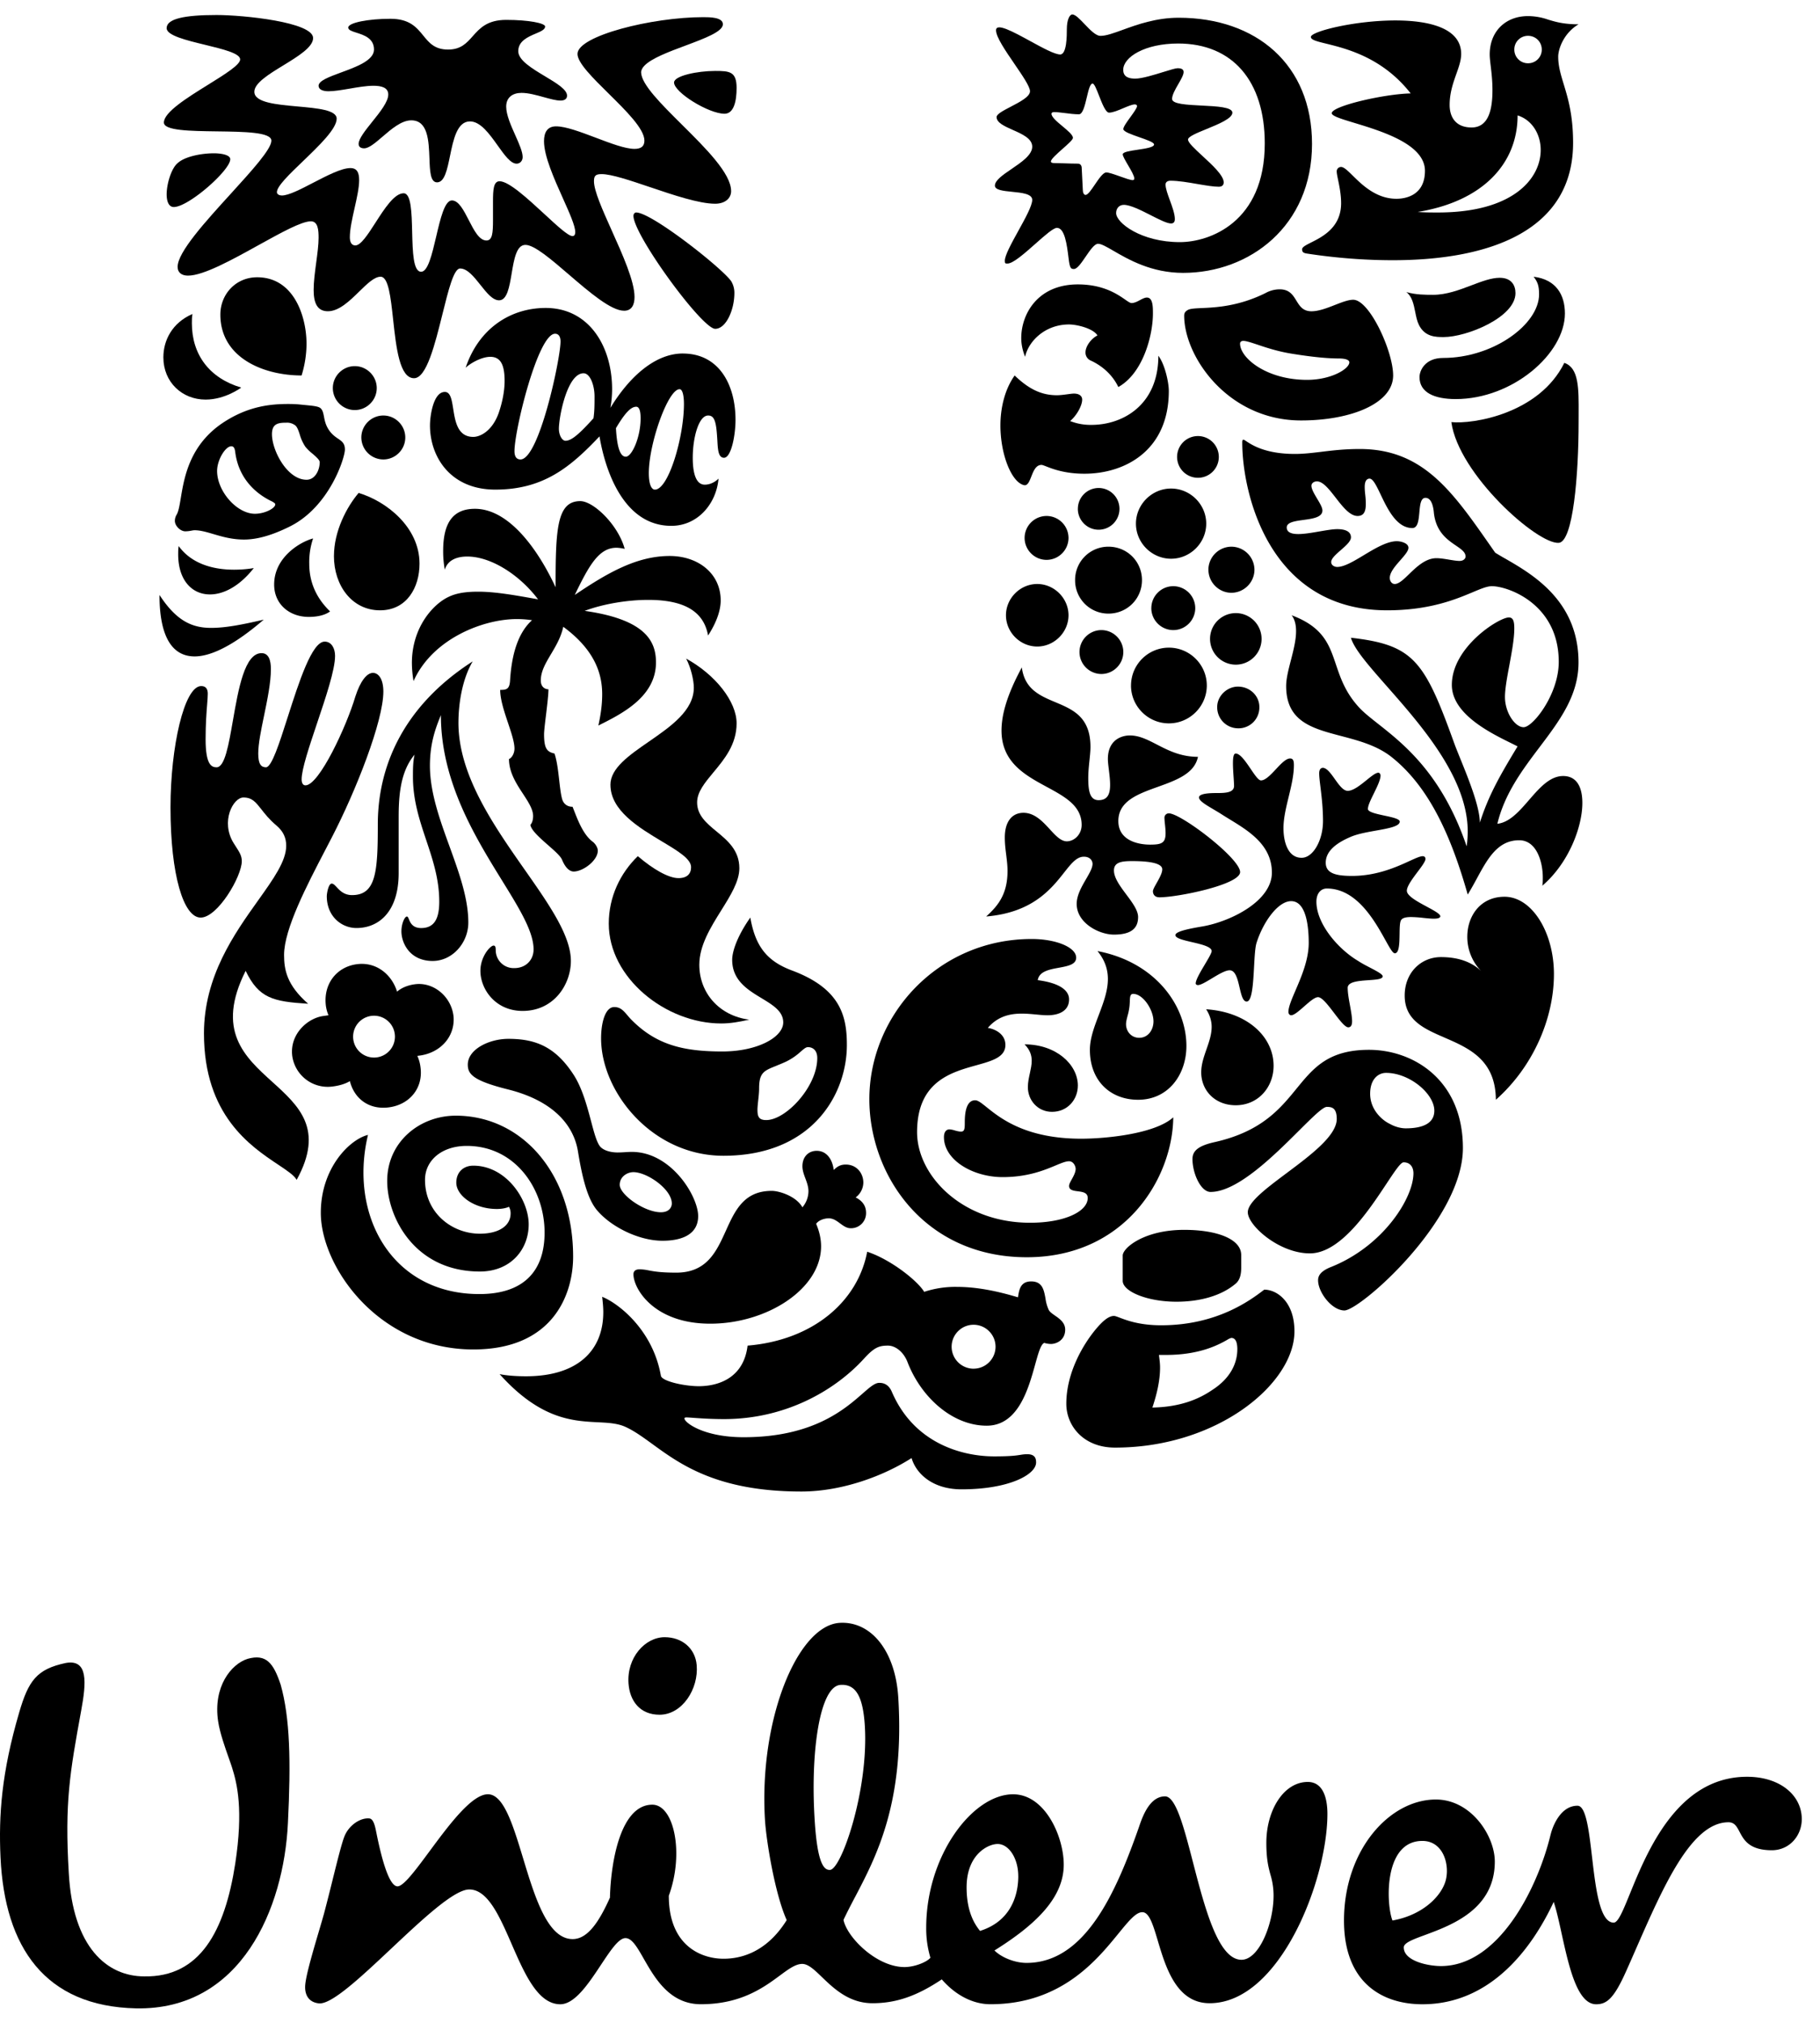
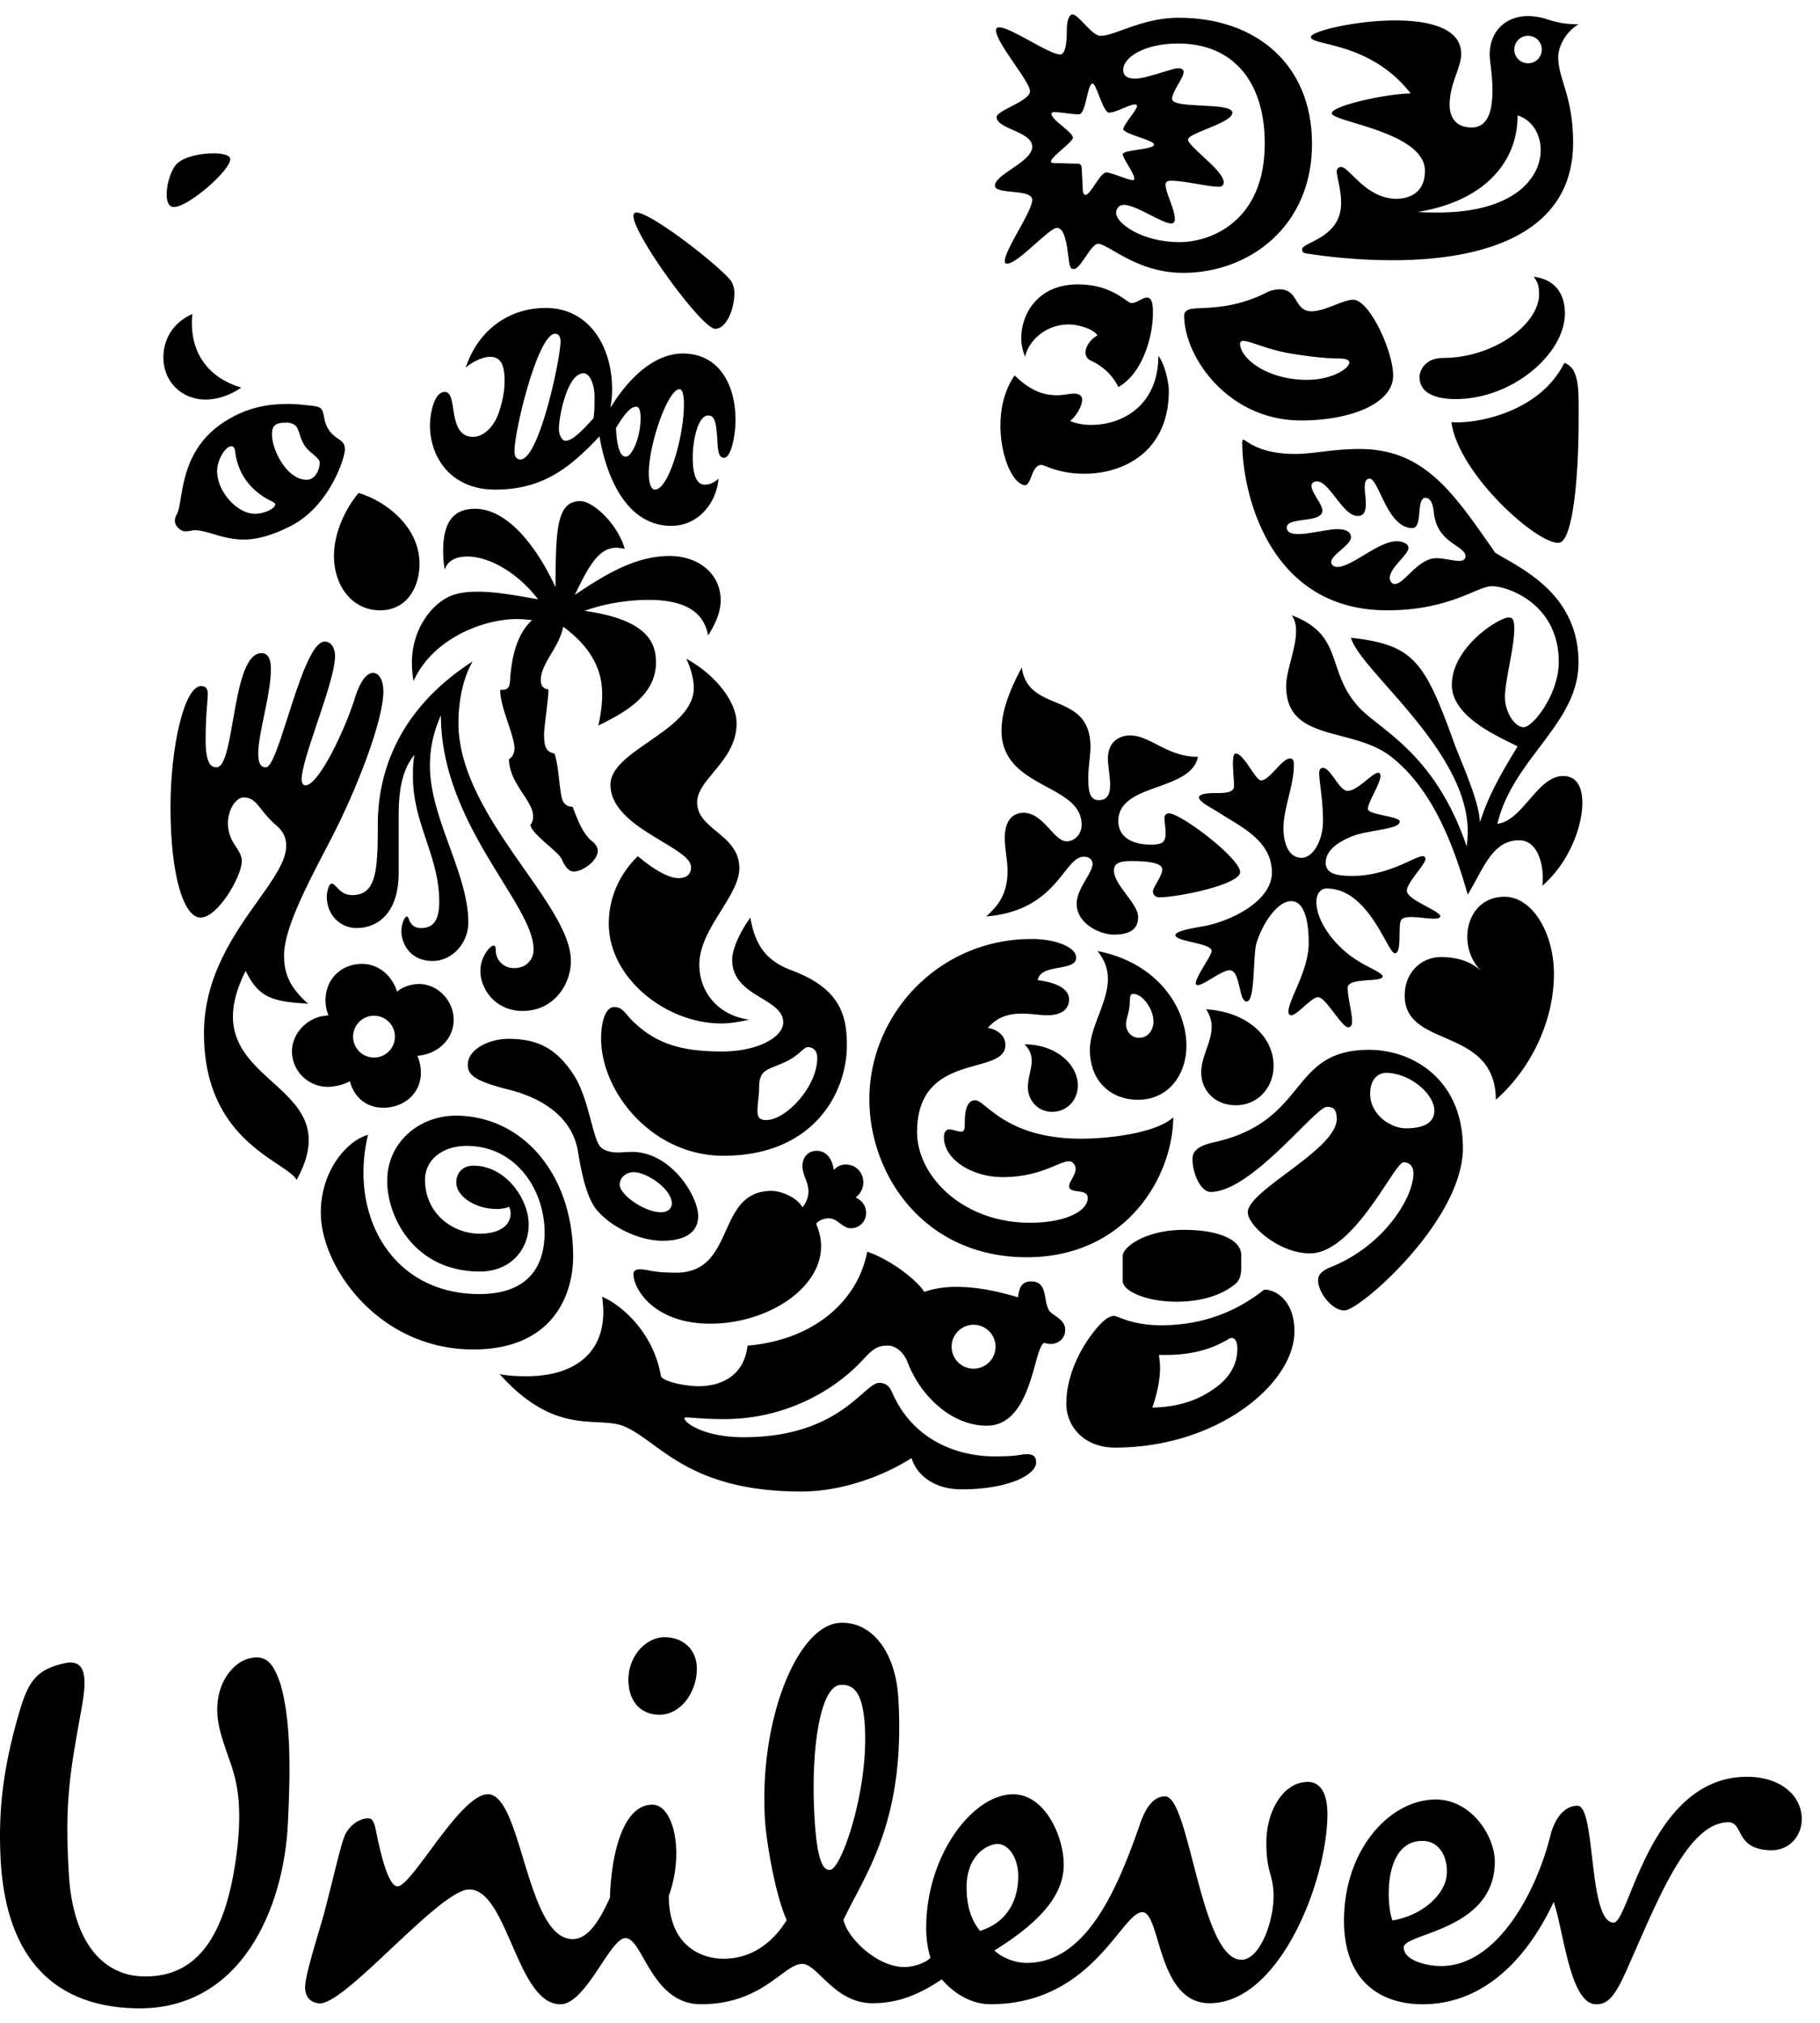
<svg xmlns="http://www.w3.org/2000/svg" width="63" height="70" fill="none" viewBox="0 0 63 70">
  <path fill="#000" fill-rule="evenodd" d="M36.987 8.92c-.054-.438-.128-1.035-.401-1.035-.123 0-.42.263-.74.547-.373.33-.776.688-.97.688-.076 0-.094 0-.094-.096 0-.187.231-.606.465-1.03.24-.434.484-.875.484-1.077 0-.21-.358-.246-.697-.28-.305-.03-.595-.06-.595-.213 0-.185.279-.374.577-.577.344-.234.715-.487.715-.771 0-.282-.347-.436-.673-.58-.289-.129-.561-.25-.561-.446 0-.102.234-.223.49-.357.316-.164.667-.347.667-.535 0-.16-.259-.538-.533-.939-.311-.454-.643-.937-.643-1.17 0-.274.593.05 1.18.371.426.233.85.465 1.042.465.229 0 .229-.664.229-.873 0-.324.095-.512.19-.512.105 0 .257.16.421.331.193.202.4.42.563.409.19 0 .444-.093.757-.206.503-.183 1.158-.42 1.941-.42 2.676 0 4.615 1.613 4.615 4.367 0 2.847-2.166 4.462-4.462 4.462-1.097 0-1.896-.465-2.41-.763-.241-.14-.42-.244-.535-.244-.124 0-.278.226-.43.448-.146.214-.29.425-.403.425-.095 0-.133-.018-.17-.247-.007-.044-.013-.093-.019-.143Zm1.648-1.547c0 .342.874 1.006 2.205 1.006 1.026 0 2.942-.683 2.94-3.417 0-2.165-1.121-3.456-2.998-3.456-1.16 0-1.901.474-1.901.91 0 .268.228.305.418.305.228 0 .646-.129.982-.233.225-.07.413-.127.482-.127.132 0 .208.037.208.132 0 .099-.088.251-.181.413-.106.183-.218.377-.218.517 0 .179.508.204 1.023.23.529.026 1.064.053 1.064.246 0 .2-.476.395-.898.568-.336.137-.637.261-.637.362 0 .107.233.322.497.565.344.316.738.68.738.916 0 .076-.037.152-.17.152-.188 0-.455-.046-.738-.094-.32-.056-.663-.114-.935-.114-.113 0-.17.056-.17.132 0 .136.073.336.15.546.084.23.172.471.172.65 0 .114-.056.151-.133.151-.14 0-.408-.136-.698-.284-.34-.173-.71-.36-.935-.36-.153 0-.267.113-.267.284ZM36.78 4.37c.181.151.36.299.36.401 0 .064-.178.221-.362.383-.196.174-.4.354-.4.433 0 .038.038.057.133.057.058 0 .173.003.304.007.17.006.366.012.496.012.095 0 .133.076.133.152l.038.76c0 .094.038.17.094.17.081 0 .2-.175.325-.36.138-.203.284-.418.394-.418.088 0 .286.07.479.139.182.065.359.127.433.127.037 0 .057-.019.057-.057 0-.091-.113-.285-.22-.466-.092-.158-.18-.307-.18-.369 0-.083.257-.121.52-.16.279-.042.564-.084.564-.182 0-.074-.25-.16-.508-.25-.274-.096-.556-.194-.556-.282 0-.079.127-.253.25-.422.114-.158.225-.31.225-.375 0-.039-.039-.057-.076-.057-.09 0-.236.062-.393.128-.178.076-.369.157-.5.157-.117 0-.24-.313-.348-.59-.086-.22-.163-.417-.222-.417-.087 0-.142.23-.2.476-.067.283-.14.588-.272.588-.154 0-.33-.022-.492-.043-.139-.017-.268-.033-.365-.033-.057 0-.094.019-.094.057 0 .116.193.277.383.434Z" clip-rule="evenodd" />
  <path fill="#000" d="M21.927 7.468c0 .664 2.373 3.911 2.83 3.911.38 0 .664-.664.664-1.235a.777.777 0 0 0-.113-.417c-.342-.475-2.754-2.374-3.286-2.374-.057 0-.095.058-.095.115ZM7.97 5.512c0 .38-1.442 1.652-1.954 1.652-.19 0-.247-.228-.247-.436 0-.38.17-.912.38-1.083.246-.228.816-.34 1.252-.34.266 0 .57.055.57.207Z" />
-   <path fill="#000" d="M25.308 6.613c0-.61-.883-1.487-1.71-2.307-.716-.711-1.389-1.38-1.405-1.794-.003-.081.041-.163.11-.235.246-.26.852-.486 1.43-.701.663-.248 1.29-.482 1.29-.736 0-.246-.457-.246-.685-.246-1.766 0-4.348.646-4.348 1.272 0 .308.526.828 1.077 1.371.605.597 1.24 1.223 1.24 1.63 0 .209-.134.285-.343.285-.32 0-.827-.192-1.338-.386-.52-.196-1.042-.394-1.377-.394-.303 0-.418.21-.418.514 0 .52.354 1.309.657 1.983.227.506.425.948.425 1.167 0 .058-.019.134-.095.134-.15 0-.54-.362-.981-.77-.57-.525-1.222-1.128-1.544-1.128-.208 0-.228.284-.228.702v.645c0 .437-.019.703-.227.703-.25 0-.432-.354-.611-.704-.177-.343-.35-.682-.585-.682-.25 0-.398.63-.544 1.254-.143.61-.285 1.214-.52 1.214-.277 0-.294-.691-.311-1.376-.016-.673-.033-1.34-.296-1.34-.32 0-.662.532-.974 1.018-.264.41-.507.787-.698.787-.151 0-.189-.152-.189-.285 0-.278.082-.642.163-1.004.08-.355.159-.707.159-.97 0-.266-.076-.418-.303-.418-.308 0-.807.26-1.284.506-.436.227-.854.443-1.09.443-.076 0-.17-.037-.17-.114 0-.207.43-.62.899-1.07.558-.536 1.17-1.123 1.17-1.474 0-.302-.663-.361-1.35-.423-.736-.066-1.5-.134-1.5-.508 0-.3.5-.607 1.005-.915.512-.314 1.029-.63 1.029-.945 0-.551-2.412-.797-3.342-.797-1.12 0-1.728.132-1.728.455 0 .254.677.418 1.332.577.616.15 1.213.294 1.213.505 0 .186-.525.513-1.107.874-.723.449-1.533.952-1.533 1.31 0 .282.914.294 1.837.306.938.012 1.884.024 1.884.321 0 .293-.67 1.029-1.4 1.832-.879.964-1.846 2.026-1.846 2.534 0 .21.152.305.36.305.536 0 1.535-.553 2.449-1.06.771-.426 1.482-.82 1.804-.82.247 0 .267.303.267.57 0 .24-.04.542-.082.853-.044.33-.089.667-.089.95 0 .437.114.74.493.74.386 0 .755-.36 1.087-.685.273-.267.522-.51.737-.51.273 0 .35.708.435 1.49.105.957.221 2.022.723 2.022.433 0 .725-1.176.984-2.22.206-.83.391-1.577.61-1.577.252 0 .48.286.703.567.214.27.423.534.646.534.28 0 .358-.464.437-.935.082-.487.165-.983.475-.983.31 0 .893.5 1.511 1.032.703.603 1.452 1.247 1.906 1.247.266 0 .36-.21.36-.476 0-.545-.412-1.463-.79-2.304-.32-.713-.614-1.37-.614-1.701 0-.19.056-.247.265-.247.34 0 .981.216 1.674.45.816.276 1.703.575 2.256.575.345 0 .553-.19.553-.437Z" />
-   <path fill="#000" d="M23.332 2.854c0 .341 1.197 1.082 1.748 1.082.323 0 .418-.437.418-.893 0-.569-.246-.588-.74-.588-.628 0-1.425.171-1.425.399ZM18.87.917c0-.115-.57-.229-1.347-.229-.658 0-.917.292-1.159.564-.212.239-.41.463-.854.463-.464 0-.656-.235-.859-.485-.229-.28-.472-.58-1.135-.58-.76 0-1.462.134-1.462.304 0 .086.127.127.284.177.261.083.608.193.608.584 0 .374-.608.598-1.14.793-.412.152-.778.286-.778.46 0 .133.152.19.342.19.202 0 .462-.045.73-.09.287-.05.582-.1.827-.1.266 0 .513.056.513.303 0 .251-.286.608-.556.944-.241.301-.47.586-.47.766 0 .114.094.152.19.152.168 0 .387-.189.633-.4.31-.267.661-.569 1-.569.579 0 .605.71.628 1.313.016.445.03.833.264.833.26 0 .35-.437.448-.913.117-.57.247-1.196.691-1.196.365 0 .677.438.96.835.234.328.448.628.655.628.114 0 .209-.095.209-.228 0-.185-.123-.46-.254-.754-.152-.34-.316-.708-.316-.993 0-.323.228-.475.532-.475.234 0 .513.077.77.148.222.061.428.118.577.118.113 0 .228-.038.228-.17 0-.214-.37-.435-.764-.671-.447-.268-.925-.554-.925-.867 0-.352.333-.494.6-.608.18-.076.33-.14.33-.247ZM49.973 11.664c-.266 0-.646 0-.855-.417-.066-.13-.098-.29-.13-.453-.053-.264-.107-.534-.307-.687.323.095.664.095.93.095.461 0 .911-.171 1.326-.329.355-.134.685-.26.975-.26.413 0 .547.266.547.531 0 .837-1.687 1.52-2.486 1.52Z" />
  <path fill="#000" d="M50.39 13.81c1.973 0 3.78-1.576 3.78-2.962 0-.646-.305-1.177-1.084-1.272.133.17.19.303.19.607 0 1.045-1.592 2.204-3.322 2.204-.627 0-.817.436-.817.663 0 .533.513.76 1.253.76Z" />
  <path fill="#000" d="M50.239 14.608c.248 1.803 2.98 4.234 3.72 4.177.496-.042.685-2.355.685-4.177l.001-.27c.005-.913.008-1.608-.495-1.781-.874 1.766-3.17 2.127-3.911 2.05ZM8.032 61.164c-.026-.084-.066-.195-.111-.323-.13-.367-.31-.873-.37-1.273-.18-1.196.446-1.983 1.02-2.164.644-.18.895.144 1.145.896.322 1.145.358 2.646.25 4.794-.141 2.935-1.61 6.479-5.259 6.405-3.15-.07-4.544-2.11-4.689-5.223-.068-1.467.037-2.934.644-5.009.323-1.11.61-1.506 1.61-1.719.787-.144.716.678.538 1.648-.392 2.146-.574 3.182-.429 5.617.14 2.576 1.324 3.579 2.612 3.579 1.933.037 2.79-1.573 3.15-3.902.284-1.86.07-2.754-.111-3.326ZM24.116 57.62c-.05-.575-.5-.965-1.109-.965-.679 0-1.319.712-1.25 1.608.043.59.39 1.075 1.074 1.075.785 0 1.357-.894 1.285-1.719Z" />
  <path fill="#000" fill-rule="evenodd" d="M53.674 63.488c-.443 1.84-1.788 4.547-3.794 4.547-.465 0-1.288-.18-1.288-.645 0-.158.31-.273.736-.43.931-.345 2.415-.894 2.415-2.54 0-.894-.822-2.148-2.04-2.148-1.61 0-3.18 1.755-3.18 4.188 0 2.181 1.354 2.897 2.714 2.897 2.363 0 3.794-1.933 4.545-3.542.097.29.184.682.275 1.1.249 1.127.538 2.442 1.194 2.442.356 0 .609-.179 1.038-1.144.113-.251.225-.507.337-.763.957-2.184 1.924-4.391 3.205-4.391.21 0 .288.149.384.33.147.28.336.638 1.119.638.607 0 1.035-.5 1.035-1.076 0-.824-.75-1.466-1.895-1.466-2.403 0-3.454 2.576-4.054 4.047-.24.588-.407 1-.561 1-.484 0-.623-1.184-.75-2.27-.108-.922-.208-1.775-.504-1.775-.573 0-.854.682-.93 1.001Zm-4.438.217c.753 0 .969.89.789 1.43-.18.535-.823 1.146-1.824 1.324-.216-.538-.324-2.754 1.035-2.754ZM25.047 67.782c.537 0 1.46-.174 2.185-1.337-.415-.921-.711-2.784-.752-3.463-.214-3.469 1.123-6.732 2.585-6.823 1.073-.065 1.931.95 2.03 2.596.22 3.618-.752 5.471-1.497 6.893h-.001c-.145.277-.281.537-.399.79.122.604 1.146 1.632 2.112 1.632.357 0 .788-.18.896-.324a3.549 3.549 0 0 1-.145-1.038c0-2.505 1.611-4.617 3.007-4.617 1.11 0 1.754 1.467 1.754 2.435 0 1.144-.967 2.076-2.398 2.97.252.25.715.43 1.11.43 2.041 0 3.11-2.47 3.9-4.725.143-.43.395-1.038.895-1.038.375 0 .655 1.08.97 2.295.407 1.567.872 3.36 1.676 3.36.61 0 1.11-1.254 1.11-2.217a2.47 2.47 0 0 0-.108-.728c-.068-.253-.142-.532-.142-1.099 0-1.144.608-2.11 1.434-2.11.5 0 .68.5.68 1.107 0 2.29-1.648 6.55-4.078 6.55-1.147 0-1.518-1.24-1.794-2.165-.164-.548-.295-.985-.535-.985-.223 0-.474.308-.82.731-.766.94-2 2.454-4.44 2.454-.575 0-1.182-.286-1.682-.86-.858.574-1.575.825-2.399.825-.808 0-1.337-.508-1.748-.903-.261-.252-.475-.457-.683-.457-.229 0-.466.174-.772.4-.559.413-1.348.995-2.737.995-1.077 0-1.591-.9-1.975-1.57-.228-.4-.41-.718-.636-.718-.235 0-.524.437-.85.929-.42.634-.901 1.36-1.405 1.36-.776 0-1.237-1.057-1.683-2.08-.419-.96-.825-1.892-1.468-1.892-.524 0-1.623 1.033-2.696 2.041-1.048.985-2.07 1.946-2.51 1.9-.357-.037-.508-.304-.47-.663.037-.364.277-1.177.47-1.83.07-.236.133-.451.179-.617.106-.4.21-.816.305-1.199v-.002c.164-.656.304-1.22.398-1.46.148-.384.545-.658.864-.628.15.014.201.276.248.512l.01.05c.181.885.433 1.787.718 1.787.21 0 .625-.56 1.106-1.21.666-.9 1.462-1.976 2.023-1.976.546 0 .87 1.068 1.219 2.218.407 1.341.848 2.794 1.715 2.794.538 0 .933-.643 1.29-1.433.036-1.326.393-3.218 1.467-3.218.752 0 1.11 1.68.571 3.15 0 1.751 1.143 2.181 1.896 2.181Zm10.2-2.864c0-.606-.324-1.107-.714-1.107-.326 0-1.074.356-1.074 1.502 0 .898.319 1.323.465 1.506 1.035-.324 1.324-1.185 1.324-1.9Zm-5.311-5.197c-.062-1-.305-1.452-.842-1.415-.713.043-1.042 2.285-.896 4.642.092 1.538.321 1.775.535 1.76.394-.024 1.34-2.771 1.203-4.987Z" clip-rule="evenodd" />
  <path fill="#000" d="M8.063 24.93c-.15.857-.282 1.622-.566 1.622-.171 0-.38-.077-.38-.97 0-.54.032-.938.054-1.218.012-.152.021-.27.021-.357 0-.152-.056-.266-.227-.266-.589 0-1.063 2.107-1.063 4.197 0 2.355.455 3.815 1.044 3.815.588 0 1.424-1.423 1.424-1.954 0-.185-.088-.32-.202-.497-.027-.04-.055-.084-.083-.13-.456-.74-.018-1.575.342-1.575.299 0 .423.16.615.403.124.16.277.355.525.565.247.209.34.437.34.702 0 .528-.436 1.14-.968 1.886-.825 1.157-1.879 2.633-1.879 4.608 0 2.831 1.616 3.907 2.568 4.541.311.208.552.368.641.527.965-1.753.08-2.554-.84-3.387-.963-.872-1.965-1.778-.926-3.846.456.95.949 1.063 2.164 1.139-.74-.646-.834-1.177-.834-1.69 0-.893.792-2.413 1.421-3.62.08-.153.158-.301.23-.443.836-1.614 1.786-4.026 1.786-5.051 0-.437-.171-.646-.361-.646-.21 0-.437.285-.608.817-.303 1.025-1.253 3.075-1.728 3.075-.095 0-.132-.094-.132-.208 0-.351.26-1.125.533-1.938.304-.903.624-1.855.624-2.334 0-.247-.114-.494-.36-.494-.441 0-.888 1.394-1.276 2.604-.296.927-.558 1.745-.756 1.745-.171 0-.267-.114-.267-.476 0-.34.098-.814.202-1.313.114-.555.236-1.14.236-1.61 0-.304-.076-.551-.324-.551-.585 0-.8 1.238-.99 2.328Z" />
  <path fill="#000" d="M12.338 32.114c.798 0 1.462-.59 1.462-1.897v-1.938c0-.74.057-1.576.551-2.165-.057.247-.057.513-.057.76 0 .824.232 1.518.462 2.205.225.675.449 1.344.449 2.124 0 .588-.171.912-.626.912-.298 0-.375-.185-.424-.303-.023-.056-.04-.096-.07-.096-.076 0-.19.246-.19.512 0 .4.285 1.026 1.082 1.026.684 0 1.234-.627 1.234-1.33 0-.84-.322-1.726-.648-2.627-.338-.93-.681-1.876-.681-2.802 0-.798.209-1.33.38-1.748 0 2.297 1.185 4.214 2.114 5.719.6.971 1.094 1.77 1.094 2.389 0 .361-.265.646-.664.646a.62.62 0 0 1-.646-.609c0-.132-.02-.17-.076-.17-.113 0-.455.38-.455.874 0 .626.512 1.387 1.462 1.387 1.081 0 1.67-.913 1.67-1.73 0-.876-.753-1.952-1.598-3.157-1.074-1.533-2.294-3.275-2.294-5.082 0-.552.094-1.444.494-2.127-2.507 1.613-3.285 3.76-3.285 5.64 0 1.633-.057 2.448-.892 2.448-.275 0-.422-.157-.531-.274-.065-.069-.116-.124-.173-.124-.113 0-.17.342-.17.436 0 .702.514 1.101 1.026 1.101Z" />
  <path fill="#000" fill-rule="evenodd" d="M41.596 10.661c-.241.011-.411.02-.49.072-.057.038-.115.077-.115.19 0 1.425 1.52 3.627 4.045 3.627 1.729 0 3.188-.589 3.188-1.557 0-.835-.817-2.62-1.383-2.62-.168 0-.39.086-.628.179-.272.106-.563.22-.816.22-.297 0-.408-.182-.522-.367-.119-.194-.24-.393-.58-.393a1.03 1.03 0 0 0-.494.132c-.928.458-1.714.495-2.205.517Zm5.112 1.876c0 .228-.627.608-1.463.608-1.407 0-2.32-.759-2.32-1.254 0-.056.039-.094.115-.094.098 0 .266.056.49.13.295.1.689.23 1.145.306.93.153 1.425.172 1.672.172.247 0 .36.057.36.132Z" clip-rule="evenodd" />
  <path fill="#000" d="M12.738 39.273c-.626.152-1.633 1.138-1.633 2.697 0 1.86 1.994 4.728 5.279 4.728 2.771 0 3.455-1.918 3.455-3.21 0-2.867-1.765-4.88-4.062-4.88-1.253 0-2.374.911-2.374 2.259 0 1.255.95 3.134 3.208 3.134 1.064 0 1.69-.76 1.69-1.632 0-.855-.778-2.031-1.918-2.031-.342 0-.588.225-.588.587 0 .455.626.912 1.405.912.189 0 .341-.038.418-.077a.466.466 0 0 1 .057.229c0 .437-.418.703-1.064.703-.968 0-1.899-.721-1.899-1.863 0-.682.59-1.175 1.444-1.175 1.69 0 2.695 1.5 2.695 3 0 1.347-.739 2.127-2.259 2.127-3.038 0-4.518-2.735-3.854-5.508Z" />
  <path fill="#000" fill-rule="evenodd" d="M35.323 50.345c-.136.022-.326.053-.91.053-1.064 0-2.764-.418-3.544-2.24-.132-.304-.358-.304-.436-.304-.151 0-.326.153-.575.371-.627.548-1.725 1.51-4.115 1.51-1.405 0-2.05-.514-2.05-.647 0-.019 0-.038.076-.038.042 0 .12.006.229.014.238.017.619.044 1.063.044 2.107 0 3.817-.968 4.842-2.087.36-.399.531-.456.834-.456.266 0 .551.228.684.589.475 1.214 1.558 2.182 2.734 2.182 1.09 0 1.444-1.276 1.68-2.127.11-.394.194-.696.314-.738a.842.842 0 0 0 .228.037c.19 0 .495-.133.495-.495 0-.242-.192-.376-.357-.49-.094-.066-.179-.125-.213-.194a1.392 1.392 0 0 1-.112-.396c-.055-.299-.108-.59-.496-.59-.371 0-.416.29-.454.534l-.002.017c-.816-.247-1.5-.361-2.108-.361a3.43 3.43 0 0 0-1.139.171c-.227-.381-1.158-1.121-1.973-1.388-.323 1.712-1.862 3.059-4.14 3.249-.134 1.119-1.007 1.404-1.691 1.404-.494 0-1.272-.17-1.31-.36-.284-1.614-1.5-2.525-2.033-2.733.02.17.039.358.039.53 0 1.368-.931 2.22-2.677 2.22-.284 0-.646-.018-.912-.075 1.406 1.566 2.528 1.622 3.394 1.666.363.018.68.034.955.157.311.14.607.356.941.598.97.706 2.258 1.642 5.154 1.642 1.424 0 2.867-.55 3.816-1.158.17.57.76 1.082 1.728 1.082 1.652 0 2.583-.512 2.583-.93 0-.114-.02-.285-.304-.285-.102 0-.161.01-.238.022Zm-1.622-2.981a.762.762 0 0 1-.76-.76c0-.42.342-.761.76-.761s.76.342.76.76c0 .419-.342.76-.76.76ZM45.93 38.303c-.138 0-.493.354-.957.815-.875.871-2.14 2.129-3.069 2.129-.341 0-.626-.646-.626-1.137 0-.267.17-.457.78-.59 1.613-.367 2.252-1.15 2.823-1.849.585-.715 1.097-1.342 2.508-1.342 1.538 0 3.25 1.046 3.25 3.4 0 2.506-3.568 5.619-4.1 5.619-.438 0-.913-.627-.913-1.044 0-.133.058-.304.438-.456 1.82-.722 2.863-2.393 2.863-3.248 0-.19-.094-.378-.341-.378-.101 0-.307.31-.59.737-.616.93-1.598 2.414-2.655 2.414-1.065 0-2.148-.966-2.148-1.423 0-.349.646-.832 1.346-1.356.829-.62 1.733-1.296 1.733-1.873 0-.4-.19-.417-.342-.417Zm2.049-1.176c-.266 0-.551.21-.551.723 0 .568.437.93.684 1.043.133.077.342.153.55.153.55 0 .988-.153.988-.61 0-.586-.856-1.309-1.671-1.309Z" clip-rule="evenodd" />
  <path fill="#000" d="M7.117 13.828c.683 0 1.233-.416 1.233-.416-1.1-.324-1.708-1.14-1.708-2.223 0-.114 0-.209.019-.323-.702.305-1.006.912-1.006 1.5 0 .855.646 1.462 1.462 1.462ZM11.56 19.24c0-.854.436-1.69.854-2.182.95.283 2.108 1.177 2.108 2.449 0 .816-.437 1.613-1.367 1.613-.968 0-1.596-.854-1.596-1.88Z" />
  <path fill="#000" fill-rule="evenodd" d="M6.053 18.026c0-.076.022-.151.058-.21.07-.115.104-.323.148-.586.121-.726.311-1.87 1.52-2.641.835-.532 1.577-.609 2.203-.609.152 0 .304.007.418.02l.2.02c.246.024.433.042.503.112s.089.17.112.288c.027.141.06.31.192.491.098.134.204.207.295.269.134.092.237.162.237.377 0 .285-.532 1.975-1.9 2.659-.645.322-1.158.455-1.594.455-.415 0-.759-.101-1.06-.19-.238-.07-.449-.132-.649-.132-.031 0-.066.006-.107.014-.057.01-.127.023-.216.023-.17 0-.36-.19-.36-.36Zm4.759-2.33a1.67 1.67 0 0 1-.24-.234 1.504 1.504 0 0 1-.197-.43c-.05-.152-.093-.28-.182-.33a.458.458 0 0 0-.285-.075c-.284 0-.494.037-.494.398 0 .57.531 1.577 1.197 1.577.303 0 .456-.343.456-.608 0-.078-.125-.186-.255-.299Zm-3.297.601c0 .704.683 1.482 1.31 1.482.342 0 .703-.19.703-.324 0-.032-.029-.051-.074-.08l-.021-.014c-.57-.265-1.178-.797-1.292-1.728-.018-.133-.057-.19-.133-.19-.208 0-.493.475-.493.854Z" clip-rule="evenodd" />
-   <path fill="#000" d="M10.61 11.892c0 .418-.076.797-.17 1.101-1.311 0-2.812-.607-2.812-2.107 0-.703.533-1.291 1.273-1.291 1.29 0 1.709 1.386 1.709 2.297ZM6.737 22.715c-.778 0-1.216-.684-1.216-2.126.57.873 1.102 1.139 1.785 1.139.512 0 1.083-.114 1.823-.285-.968.835-1.785 1.272-2.392 1.272ZM6.168 19.183c0-.094 0-.189.018-.285.456.627 1.215.816 1.917.816.228 0 .475-.019.683-.057-.492.628-1.044.913-1.518.913-.626 0-1.1-.495-1.1-1.387ZM9.49 20.227c0-.949.91-1.48 1.348-1.594a2.539 2.539 0 0 0-.133.874c0 .568.19 1.138.721 1.651-.152.114-.398.19-.74.19-.665 0-1.196-.438-1.196-1.12ZM12.28 14.19a.762.762 0 0 1-.759-.76c0-.417.342-.76.76-.76.417 0 .76.343.76.76 0 .418-.343.76-.76.76ZM13.27 15.899a.763.763 0 0 1-.762-.76c0-.417.342-.76.762-.76.417 0 .759.343.759.76 0 .418-.342.76-.76.76ZM42.134 24.462c0-.379.342-.702.717-.702.419 0 .742.323.742.702a.72.72 0 0 1-.742.741.725.725 0 0 1-.717-.74ZM35.467 18.614c0 .418.343.76.759.76.42 0 .761-.342.761-.76a.763.763 0 0 0-.761-.759.762.762 0 0 0-.759.76ZM34.822 21.291c0 .59.492 1.082 1.082 1.082.588 0 1.083-.493 1.083-1.082 0-.588-.495-1.082-1.083-1.082-.59 0-1.082.494-1.082 1.082ZM37.215 20.076a1.15 1.15 0 0 0 1.155 1.158c.646 0 1.16-.512 1.16-1.158 0-.646-.514-1.158-1.16-1.158a1.15 1.15 0 0 0-1.155 1.158ZM37.31 17.608c0 .399.324.723.719.723a.722.722 0 0 0 0-1.444.72.72 0 0 0-.718.72ZM40.746 15.786a.722.722 0 1 0 1.443-.002.722.722 0 0 0-1.443.002ZM39.321 18.121c0 .664.55 1.214 1.216 1.214.666 0 1.217-.55 1.217-1.214 0-.665-.55-1.215-1.217-1.215-.665 0-1.216.55-1.216 1.215ZM37.367 22.564a.76.76 0 0 0 .757.759c.418 0 .76-.341.76-.76a.762.762 0 0 0-.76-.759.761.761 0 0 0-.757.76ZM39.853 21.044c0 .418.342.76.761.76.418 0 .76-.342.76-.76a.762.762 0 0 0-.76-.759c-.42 0-.76.342-.76.76ZM39.15 23.722c0 .721.59 1.31 1.312 1.31.721 0 1.312-.589 1.312-1.31 0-.722-.59-1.31-1.312-1.31-.723 0-1.311.588-1.311 1.31ZM41.886 22.107a.892.892 0 1 0 1.784.003.892.892 0 0 0-1.784-.003ZM41.83 19.715c0 .437.361.798.793.798.438 0 .8-.36.8-.798a.803.803 0 0 0-.8-.797.802.802 0 0 0-.794.797Z" />
  <path fill="#000" fill-rule="evenodd" d="M40.194 45.861c1.92 0 3.074-.853 3.568-1.233.438 0 1.046.418 1.046 1.443 0 1.802-2.656 4.023-6.21 4.023-1.098 0-1.687-.758-1.687-1.517 0-1.082.59-2.07 1.04-2.602.21-.247.418-.437.609-.437.042 0 .107.025.202.061.247.094.69.262 1.431.262Zm2.637.837c0-.343-.114-.399-.21-.399a.494.494 0 0 0-.144.068c-.277.156-.93.521-2.112.52h-.247l.008.07.004.032c.014.119.026.215.026.336 0 .453-.114.93-.266 1.383.95-.017 1.596-.283 2.07-.607.681-.436.87-.986.87-1.403Z" clip-rule="evenodd" />
  <path fill="#000" d="M42.965 43.868c0 .21-.036.42-.19.551-.49.418-1.232.627-2.049.627-1.026 0-1.863-.36-1.863-.722v-.874c0-.266.741-.891 2.129-.891 1.14 0 1.973.32 1.973.872v.437ZM35.371 23.096c.098.756.627.979 1.16 1.203.605.254 1.216.51 1.216 1.549 0 .134-.017.298-.035.471-.02.195-.041.402-.041.593 0 .418.037.778.357.778.322 0 .399-.227.399-.531 0-.167-.023-.356-.044-.527-.017-.142-.033-.271-.033-.366 0-.665.476-.816.761-.816.325 0 .615.15.934.314.391.202.826.426 1.423.426-.119.583-.757.812-1.389 1.039-.687.247-1.367.49-1.367 1.183 0 .665.665.816 1.102.816.4 0 .533-.057.533-.398 0-.104-.012-.213-.022-.312a2.306 2.306 0 0 1-.017-.22.15.15 0 0 1 .153-.152c.419 0 2.466 1.557 2.466 2.032 0 .436-2.162.873-2.79.873-.19 0-.228-.133-.228-.209 0-.057.061-.165.13-.287.09-.159.193-.343.193-.472 0-.17-.284-.285-1.045-.285-.361 0-.627.038-.627.324 0 .26.217.55.43.836.205.274.406.544.406.776 0 .38-.228.608-.836.608-.514 0-1.29-.4-1.29-1.063 0-.299.173-.597.325-.859.118-.204.224-.385.224-.527 0-.095-.073-.247-.3-.247-.25 0-.436.235-.682.546-.447.567-1.096 1.389-2.7 1.523.398-.36.739-.76.739-1.574 0-.195-.023-.372-.045-.553-.024-.19-.049-.383-.049-.606 0-.57.265-.855.645-.855.388 0 .667.302.915.572.2.218.382.415.587.415.247 0 .513-.227.513-.569 0-.66-.58-.975-1.21-1.316-.747-.405-1.564-.848-1.564-1.95.001-.551.19-1.235.703-2.183Z" />
  <path fill="#000" d="M44.428 28.66c0 .473.153 1.024.628 1.024.399 0 .74-.607.74-1.272 0-.465-.05-.866-.088-1.177-.024-.197-.044-.358-.044-.476 0-.132.057-.189.132-.189.139.01.273.198.409.389.144.202.29.408.447.408.192 0 .437-.198.652-.371.168-.136.317-.256.408-.256.057 0 .076.077.076.095 0 .148-.117.388-.23.619-.106.214-.207.421-.207.54 0 .107.288.169.57.23.27.057.532.114.532.207 0 .165-.39.235-.824.312-.314.056-.651.117-.882.22-.532.227-.856.512-.856.892s.38.456.912.456c.861 0 1.55-.315 1.991-.517.21-.096.364-.166.456-.166.056 0 .094.037.094.094 0 .085-.13.26-.274.45-.175.234-.371.495-.371.652 0 .18.368.377.689.55.254.137.478.257.47.341-.019.057-.095.076-.228.076-.1 0-.227-.013-.359-.027a4.32 4.32 0 0 0-.42-.03c-.153 0-.285.019-.343.094-.055.063-.058.27-.061.493-.005.318-.01.667-.166.667-.072 0-.178-.191-.328-.461-.365-.656-.99-1.78-2.024-1.78-.21 0-.361.171-.361.456 0 .759.74 1.632 1.444 2.05.12.08.272.159.414.233.232.121.437.229.437.3 0 .099-.23.115-.49.133-.337.024-.722.05-.722.265 0 .176.04.398.08.613.036.202.072.399.072.545 0 .095-.02.208-.133.208-.11 0-.294-.24-.486-.491-.206-.271-.421-.552-.56-.552-.116 0-.301.163-.483.323-.174.153-.345.303-.447.303-.057 0-.095-.057-.095-.113 0-.176.114-.44.25-.757.202-.47.453-1.056.453-1.636 0-.456-.057-1.443-.608-1.443-.456 0-.97.721-1.198 1.443-.05.156-.067.481-.086.826-.031.575-.066 1.206-.256 1.206-.132 0-.186-.233-.245-.482-.067-.29-.14-.6-.345-.6-.15 0-.394.147-.621.284-.196.118-.38.228-.476.228-.038 0-.077-.02-.077-.057 0-.125.167-.406.317-.658.123-.207.235-.394.235-.462 0-.15-.35-.232-.68-.309-.295-.069-.575-.134-.575-.242 0-.133.495-.227.95-.304.966-.171 2.39-.873 2.39-1.86 0-.95-.79-1.434-1.457-1.842-.106-.065-.21-.128-.305-.19-.085-.054-.172-.105-.256-.155-.271-.16-.505-.298-.505-.414 0-.153.456-.153.646-.153.285 0 .567-.019.567-.246 0-.076-.008-.187-.016-.309-.01-.152-.022-.322-.022-.47 0-.19.018-.342.095-.342.157 0 .348.281.52.534.14.208.269.396.355.396.154 0 .337-.195.518-.388.175-.187.348-.371.489-.371.094 0 .133.057.133.227 0 .355-.092.733-.183 1.109-.09.37-.178.737-.178 1.076ZM37.006 34.583c0-.248-.21-.55-1.084-.665.049-.305.404-.37.735-.43.308-.057.595-.11.595-.348 0-.361-.704-.646-1.539-.646-3.248 0-5.62 2.64-5.62 5.544 0 2.62 1.898 5.469 5.45 5.469 3.416 0 5.05-2.753 5.07-4.842-.627.57-2.319.74-3.19.74-1.911 0-2.792-.706-3.27-1.09-.177-.142-.299-.24-.397-.24-.36 0-.36.59-.36.8 0 .207-.018.284-.132.284-.07 0-.144-.02-.215-.04a.738.738 0 0 0-.184-.037c-.114 0-.19.096-.19.267 0 .798 1.006 1.385 2.032 1.385.867 0 1.443-.24 1.833-.403.2-.083.35-.146.466-.146.152 0 .228.172.228.264 0 .116-.07.245-.133.359-.05.09-.095.172-.095.23 0 .146.148.166.303.186.167.022.343.045.343.233 0 .457-.779.856-1.996.856-2.354 0-3.911-1.634-3.911-3.134 0-1.743 1.16-2.067 2.05-2.315.556-.155 1.007-.281 1.007-.704 0-.38-.361-.552-.608-.59.342-.398.759-.494 1.177-.494.17 0 .334.016.49.03.142.014.277.027.403.027.361 0 .742-.132.742-.55ZM41.942 35.532c0-.19-.057-.399-.19-.606 1.422.094 2.334.948 2.334 1.955 0 .741-.532 1.366-1.311 1.366-.718 0-1.194-.511-1.194-1.138 0-.278.092-.541.183-.802.09-.257.178-.511.178-.775Z" />
  <path fill="#000" d="M35.713 36.71c0-.19-.058-.38-.247-.57 1.1 0 1.844.703 1.844 1.425 0 .492-.362.91-.895.91-.493 0-.835-.4-.835-.853 0-.167.035-.328.07-.485.032-.147.063-.29.063-.427Z" />
  <path fill="#000" fill-rule="evenodd" d="M41.068 36.198c0-1.406-1.083-2.906-3.078-3.286.265.323.36.646.36.968 0 .411-.158.827-.314 1.24-.155.408-.309.814-.309 1.21 0 1.063.7 1.727 1.669 1.727 1.064 0 1.672-.89 1.672-1.86Zm-1.634-.285c-.266 0-.456-.21-.456-.475 0-.082.027-.186.055-.293a1.92 1.92 0 0 0 .059-.277c.011-.074.014-.147.017-.212.005-.152.01-.263.116-.263.342 0 .703.551.703.95 0 .303-.19.57-.494.57ZM23.637 12.234c1.254 0 1.823 1.082 1.823 2.297 0 .532-.15 1.31-.398 1.31-.197 0-.213-.277-.23-.592-.005-.08-.01-.163-.017-.243-.038-.513-.133-.627-.304-.627-.323 0-.531.76-.531 1.463 0 .436.075.93.416.93.19 0 .362-.095.476-.209-.076.873-.723 1.634-1.634 1.634-1.67 0-2.297-1.957-2.486-3.096-1.007 1.063-1.937 1.842-3.608 1.842-1.557 0-2.26-1.14-2.26-2.221 0-.324.114-1.159.514-1.159.197 0 .24.27.29.585.07.442.154.971.696.971.229 0 .645-.19.874-.815.133-.38.209-.779.209-1.121 0-.513-.114-.835-.493-.835-.324 0-.723.246-.856.379.457-1.367 1.558-2.07 2.771-2.07 1.502 0 2.299 1.33 2.299 2.811 0 .208-.02.436-.058.645.646-1.063 1.54-1.88 2.508-1.88Zm-5.62 3.665c.646 0 1.386-3.494 1.386-4.083 0-.152-.056-.267-.189-.267-.59 0-1.405 3.324-1.405 4.065 0 .133.037.285.209.285Zm4.653 1.044c.473 0 1.005-1.824 1.005-2.963 0-.247-.038-.512-.152-.512-.4 0-1.064 1.88-1.064 2.905 0 .399.096.57.21.57Zm-3.097-1.69c.209 0 .475-.23.97-.778.037-.247.037-.476.037-.76 0-.38-.152-.798-.38-.798-.57 0-.854 1.52-.854 1.919 0 .227.114.417.227.417Zm2.602-.778c0-.324-.076-.4-.152-.4-.19 0-.398.229-.702.741.038.684.152.988.342.988.208 0 .512-.665.512-1.33Z" clip-rule="evenodd" />
  <path fill="#000" d="M19.232 20.322c0-1.992.037-2.981.854-2.981.456 0 1.31.817 1.538 1.652a1.454 1.454 0 0 0-.285-.038c-.608 0-.948.608-1.443 1.633 1.101-.742 2.126-1.348 3.285-1.348.987 0 1.766.606 1.766 1.538 0 .398-.19.835-.437 1.214-.152-.854-.854-1.233-2.07-1.233-.702 0-1.538.132-2.202.38 2.146.303 2.469 1.081 2.469 1.784 0 1.186-1.176 1.775-1.974 2.174l-.02.01c.075-.342.132-.703.132-1.082 0-.722-.265-1.539-1.347-2.335-.08.368-.26.669-.426.948-.184.31-.352.592-.352.912 0 .227.152.303.265.303 0 .185-.044.553-.085.892-.035.287-.067.553-.067.666 0 .513.114.608.361.665.086.248.125.592.162.914.028.246.054.479.099.649.06.223.232.28.365.28l.052.132c.144.37.33.846.651 1.082.075.057.17.19.17.304 0 .342-.511.722-.834.722-.095 0-.26-.06-.405-.41-.053-.127-.262-.31-.484-.505-.28-.246-.58-.509-.611-.7.057-.057.095-.17.095-.304 0-.235-.165-.486-.347-.765-.23-.35-.488-.744-.488-1.209.095-.038.19-.19.19-.361 0-.22-.107-.54-.222-.883-.131-.392-.273-.814-.273-1.148.21 0 .324-.02.342-.324.04-.627.171-1.557.76-2.088a3.589 3.589 0 0 0-.531-.039c-1.14 0-2.905.665-3.57 2.146a3.795 3.795 0 0 1-.057-.626c0-1.234.74-2.051 1.291-2.298.285-.133.627-.17 1.007-.17.587 0 1.282.124 1.996.252l.073.013c-.646-.855-1.633-1.481-2.45-1.481-.38 0-.683.133-.778.455a3.51 3.51 0 0 1-.057-.645c0-.93.303-1.462 1.1-1.462 1.178 0 2.183 1.405 2.792 2.715ZM52.08 31.032c.95 0 1.71 1.233 1.71 2.677 0 1.538-.723 3.21-2.01 4.348-.01-1.383-.929-1.782-1.772-2.149-.72-.312-1.384-.602-1.384-1.458 0-.797.57-1.33 1.255-1.33.589 0 1.053.161 1.392.482a1.689 1.689 0 0 1-.48-1.184c0-.723.456-1.386 1.288-1.386ZM36.585 13.677c-.532 0-.968-.208-1.462-.683-.341.475-.493 1.12-.493 1.728 0 1.025.397 1.994.834 2.07.113.008.17-.138.234-.299.075-.191.159-.405.354-.405.03 0 .084.021.163.052.223.087.648.253 1.321.253 1.402 0 2.923-.798 2.923-2.867 0-.285-.133-.913-.362-1.215 0 1.708-1.235 2.392-2.313 2.392a1.91 1.91 0 0 1-.741-.133c.227-.19.417-.532.417-.741 0-.133-.113-.209-.284-.209-.059 0-.14.012-.231.024-.114.015-.243.033-.36.033Z" />
  <path fill="#000" d="M37.005 11.228c.265 0 .832.132.984.38-.225.113-.415.38-.414.588a.3.3 0 0 0 .19.285c.49.228.794.589.946.912.855-.475 1.198-1.786 1.198-2.545 0-.228 0-.551-.209-.551-.072 0-.153.042-.238.087-.094.05-.194.103-.294.103-.047 0-.117-.048-.218-.118-.269-.187-.76-.527-1.64-.527-1.389 0-1.959 1.025-1.959 1.86 0 .228.057.456.133.646.114-.532.684-1.12 1.521-1.12Z" />
  <path fill="#000" fill-rule="evenodd" d="M46.886 4.254c.955.29 2.439.742 2.439 1.657 0 .873-.704.968-.986.968-.698 0-1.184-.477-1.516-.804-.172-.169-.303-.297-.4-.297a.15.15 0 0 0-.152.153c0 .063.021.167.048.297.045.217.104.506.104.804 0 .836-.64 1.16-1.04 1.36-.18.092-.31.157-.31.234 0 .095.039.133.19.152.989.151 1.997.227 2.942.227 3.438 0 6.248-1.063 6.248-4.062 0-.961-.178-1.547-.325-2.03-.102-.337-.19-.623-.19-.952 0-.265.19-.816.704-1.12-.52 0-.802-.086-1.056-.163a2.15 2.15 0 0 0-.692-.121c-.78 0-1.327.53-1.327 1.328 0 .11.016.244.035.403.027.229.06.507.06.831 0 .666-.132 1.292-.722 1.292-.552 0-.76-.36-.76-.779 0-.42.122-.764.231-1.072.088-.248.168-.473.168-.694 0-.892-1.102-1.158-2.279-1.158-1.403 0-2.923.38-2.923.57 0 .103.207.154.534.234.7.173 1.95.48 2.92 1.721-.93.02-2.732.438-2.732.684 0 .098.334.2.787.337Zm2.191 3.08c2.224-.36 3.455-1.651 3.455-3.34.495.152.8.645.8 1.196 0 .987-.952 2.163-3.551 2.163-.228 0-.456 0-.704-.018Zm3.817-5.145a.47.47 0 0 1-.475-.474.47.47 0 0 1 .475-.475c.266 0 .475.21.475.475a.47.47 0 0 1-.475.474ZM51.225 28.468c.305-.948.685-1.614 1.307-2.64l-.225-.112c-.724-.356-2.051-1.01-2.051-2.014 0-1.31 1.633-2.335 1.972-2.335.152 0 .19.133.19.38 0 .354-.087.82-.17 1.27-.078.417-.153.82-.153 1.103 0 .531.342 1.045.646 1.045.323 0 1.216-1.14 1.216-2.26 0-2.013-1.767-2.62-2.314-2.62-.168 0-.38.089-.665.209-.59.247-1.493.626-2.964.626-4.082 0-5.013-4.044-5.013-5.81 0-.076.018-.095.037-.095.02 0 .055.022.109.058.198.13.662.436 1.678.436.301 0 .59-.035.907-.073.383-.047.805-.098 1.336-.098 2.185 0 3.201 1.456 4.526 3.355l.163.233c.098.061.211.127.336.199h.002c.956.551 2.546 1.467 2.546 3.599 0 1.147-.657 2.017-1.349 2.933-.591.783-1.207 1.6-1.46 2.65.422-.046.76-.435 1.097-.824.36-.415.72-.829 1.18-.829.456 0 .665.361.665.932 0 .834-.476 2.088-1.388 2.866.019-.076.019-.171.019-.285 0-.53-.208-1.29-.818-1.29-.746 0-1.092.638-1.466 1.326-.1.184-.203.372-.315.553-.551-1.936-1.292-3.684-2.621-4.747-.508-.409-1.155-.58-1.764-.74-1.002-.264-1.9-.5-1.9-1.729 0-.257.08-.567.163-.888.088-.342.18-.697.18-1.01 0-.21-.039-.4-.153-.551 1.097.411 1.3 1.014 1.533 1.703.154.456.32.949.767 1.449.17.194.413.385.7.611.892.705 2.209 1.744 3.057 4.23.019-.094.038-.34.038-.511 0-1.844-1.601-3.664-2.794-5.019-.625-.71-1.138-1.293-1.249-1.685 2.161.247 2.54.78 3.567 3.627.05.14.127.33.215.548.283.696.68 1.675.68 2.224Zm-.494-9.21c0-.15-.145-.25-.331-.377-.303-.206-.712-.485-.77-1.179-.02-.17-.077-.474-.287-.474-.166 0-.188.248-.211.502-.025.268-.05.543-.244.543-.544 0-.859-.661-1.097-1.161-.146-.304-.262-.549-.384-.549-.077 0-.167.057-.167.285 0 .1.008.183.018.27.01.093.02.19.02.318 0 .248-.058.419-.285.419-.267 0-.519-.324-.76-.635-.223-.286-.437-.562-.647-.562-.095 0-.19.057-.19.152 0 .117.1.282.196.445.093.155.184.307.184.41 0 .238-.338.284-.66.328-.294.04-.575.079-.575.26 0 .172.17.228.399.228.21 0 .483-.047.742-.092.233-.04.454-.078.607-.078.19 0 .475.038.475.284 0 .135-.177.29-.352.442-.167.147-.332.29-.332.412 0 .114.114.17.209.17.242 0 .571-.197.92-.407.39-.235.805-.484 1.147-.484.113 0 .398.057.398.228 0 .111-.132.261-.276.426-.176.2-.37.42-.37.617 0 .096.059.21.172.21.143 0 .307-.158.496-.341.261-.252.572-.552.947-.552.132 0 .295.027.449.053.134.022.26.042.35.042.153 0 .21-.095.21-.152Z" clip-rule="evenodd" />
  <path fill="#000" d="M27.985 41.229a.87.87 0 0 1-.21.55c-.207-.38-.797-.57-1.063-.569-.962 0-1.271.684-1.586 1.38-.326.719-.656 1.45-1.718 1.45-.543 0-.778-.045-.955-.078a1.552 1.552 0 0 0-.316-.037c-.134 0-.21.058-.21.171 0 .495.703 1.71 2.659 1.71s3.836-1.197 3.836-2.68c0-.246-.057-.51-.171-.776.076-.114.267-.19.437-.19.154 0 .274.088.392.176.114.084.227.167.367.167a.52.52 0 0 0 .532-.532c0-.248-.132-.418-.36-.534a.653.653 0 0 0 .266-.512c0-.324-.229-.626-.609-.626-.171 0-.284.058-.417.188-.037-.34-.228-.663-.589-.663-.285 0-.494.208-.494.532 0 .149.05.284.102.422.053.142.107.287.107.45Z" />
  <path fill="#000" fill-rule="evenodd" d="M20.009 39.861c-.151-.968-.911-1.785-2.43-2.163-1.215-.305-1.386-.532-1.386-.857 0-.532.741-.892 1.405-.892.93 0 1.614.266 2.24 1.216.312.468.482 1.108.622 1.634.115.434.21.79.346.91.151.134.398.172.57.172.103 0 .201-.006.29-.012a3.52 3.52 0 0 1 .204-.008c1.367 0 2.297 1.538 2.297 2.222 0 .627-.55.853-1.233.853-.817 0-1.748-.472-2.223-1.005-.36-.379-.55-1.14-.702-2.07ZM21.452 41c0 .342.854.95 1.425.95.283 0 .378-.171.378-.304 0-.493-.854-1.084-1.33-1.084-.207 0-.473.152-.473.438Z" clip-rule="evenodd" />
  <path fill="#000" d="M21.13 27.158c0-.575.648-1.023 1.33-1.494.758-.524 1.557-1.077 1.557-1.867 0-.247-.095-.683-.266-1.006 1.006.55 1.747 1.482 1.747 2.24 0 .733-.427 1.246-.804 1.698-.297.358-.563.677-.563 1.038 0 .449.327.72.672 1.005.384.317.79.653.79 1.273 0 .452-.303.939-.626 1.456-.368.589-.76 1.218-.76 1.885 0 .969.684 1.765 1.727 1.899-.342.076-.645.132-.968.132-1.919 0-3.893-1.575-3.893-3.455 0-.93.399-1.746 1.005-2.335.533.456 1.064.76 1.407.76.303 0 .437-.152.437-.38 0-.286-.461-.562-1.009-.89-.799-.479-1.782-1.068-1.782-1.959Z" />
  <path fill="#000" fill-rule="evenodd" d="M27.112 35.38c0-.383-.355-.598-.747-.836-.482-.291-1.02-.617-1.02-1.329 0-.323.209-.873.628-1.463.171.988.568 1.5 1.424 1.825 1.69.625 1.918 1.574 1.918 2.582 0 1.71-1.197 3.836-4.273 3.836-2.468 0-4.235-2.204-4.235-4.064 0-.514.133-1.082.456-1.082.212 0 .319.125.453.282.046.055.096.114.155.172.855.856 1.785 1.083 3.133 1.083 1.216 0 2.108-.493 2.108-1.006Zm.076 1.367c-.123.057-.233.1-.329.14-.411.165-.582.233-.582.773 0 .134-.017.29-.033.433-.012.119-.024.228-.024.306 0 .228.037.361.303.361.684 0 1.767-1.158 1.767-2.146 0-.267-.153-.378-.324-.378-.07 0-.143.063-.245.152a2.144 2.144 0 0 1-.533.36ZM11.483 37.602a1.24 1.24 0 0 1-1.367-1.064c-.09-.738.511-1.295 1.065-1.378l.19-.027a1.25 1.25 0 0 1-.096-.38c-.066-.71.37-1.27 1.031-1.38.73-.12 1.266.374 1.438.943.152-.133.38-.227.628-.257.638-.08 1.252.428 1.327 1.112.058.664-.405 1.215-1.09 1.344-.07.013-.162.023-.162.023.056.133.094.248.114.437.075.703-.4 1.254-1.1 1.345-.689.09-1.198-.3-1.35-.908-.153.095-.381.163-.628.19Zm1.548-1.01a.722.722 0 1 0-.168-1.438.722.722 0 0 0 .168 1.438Z" clip-rule="evenodd" />
</svg>